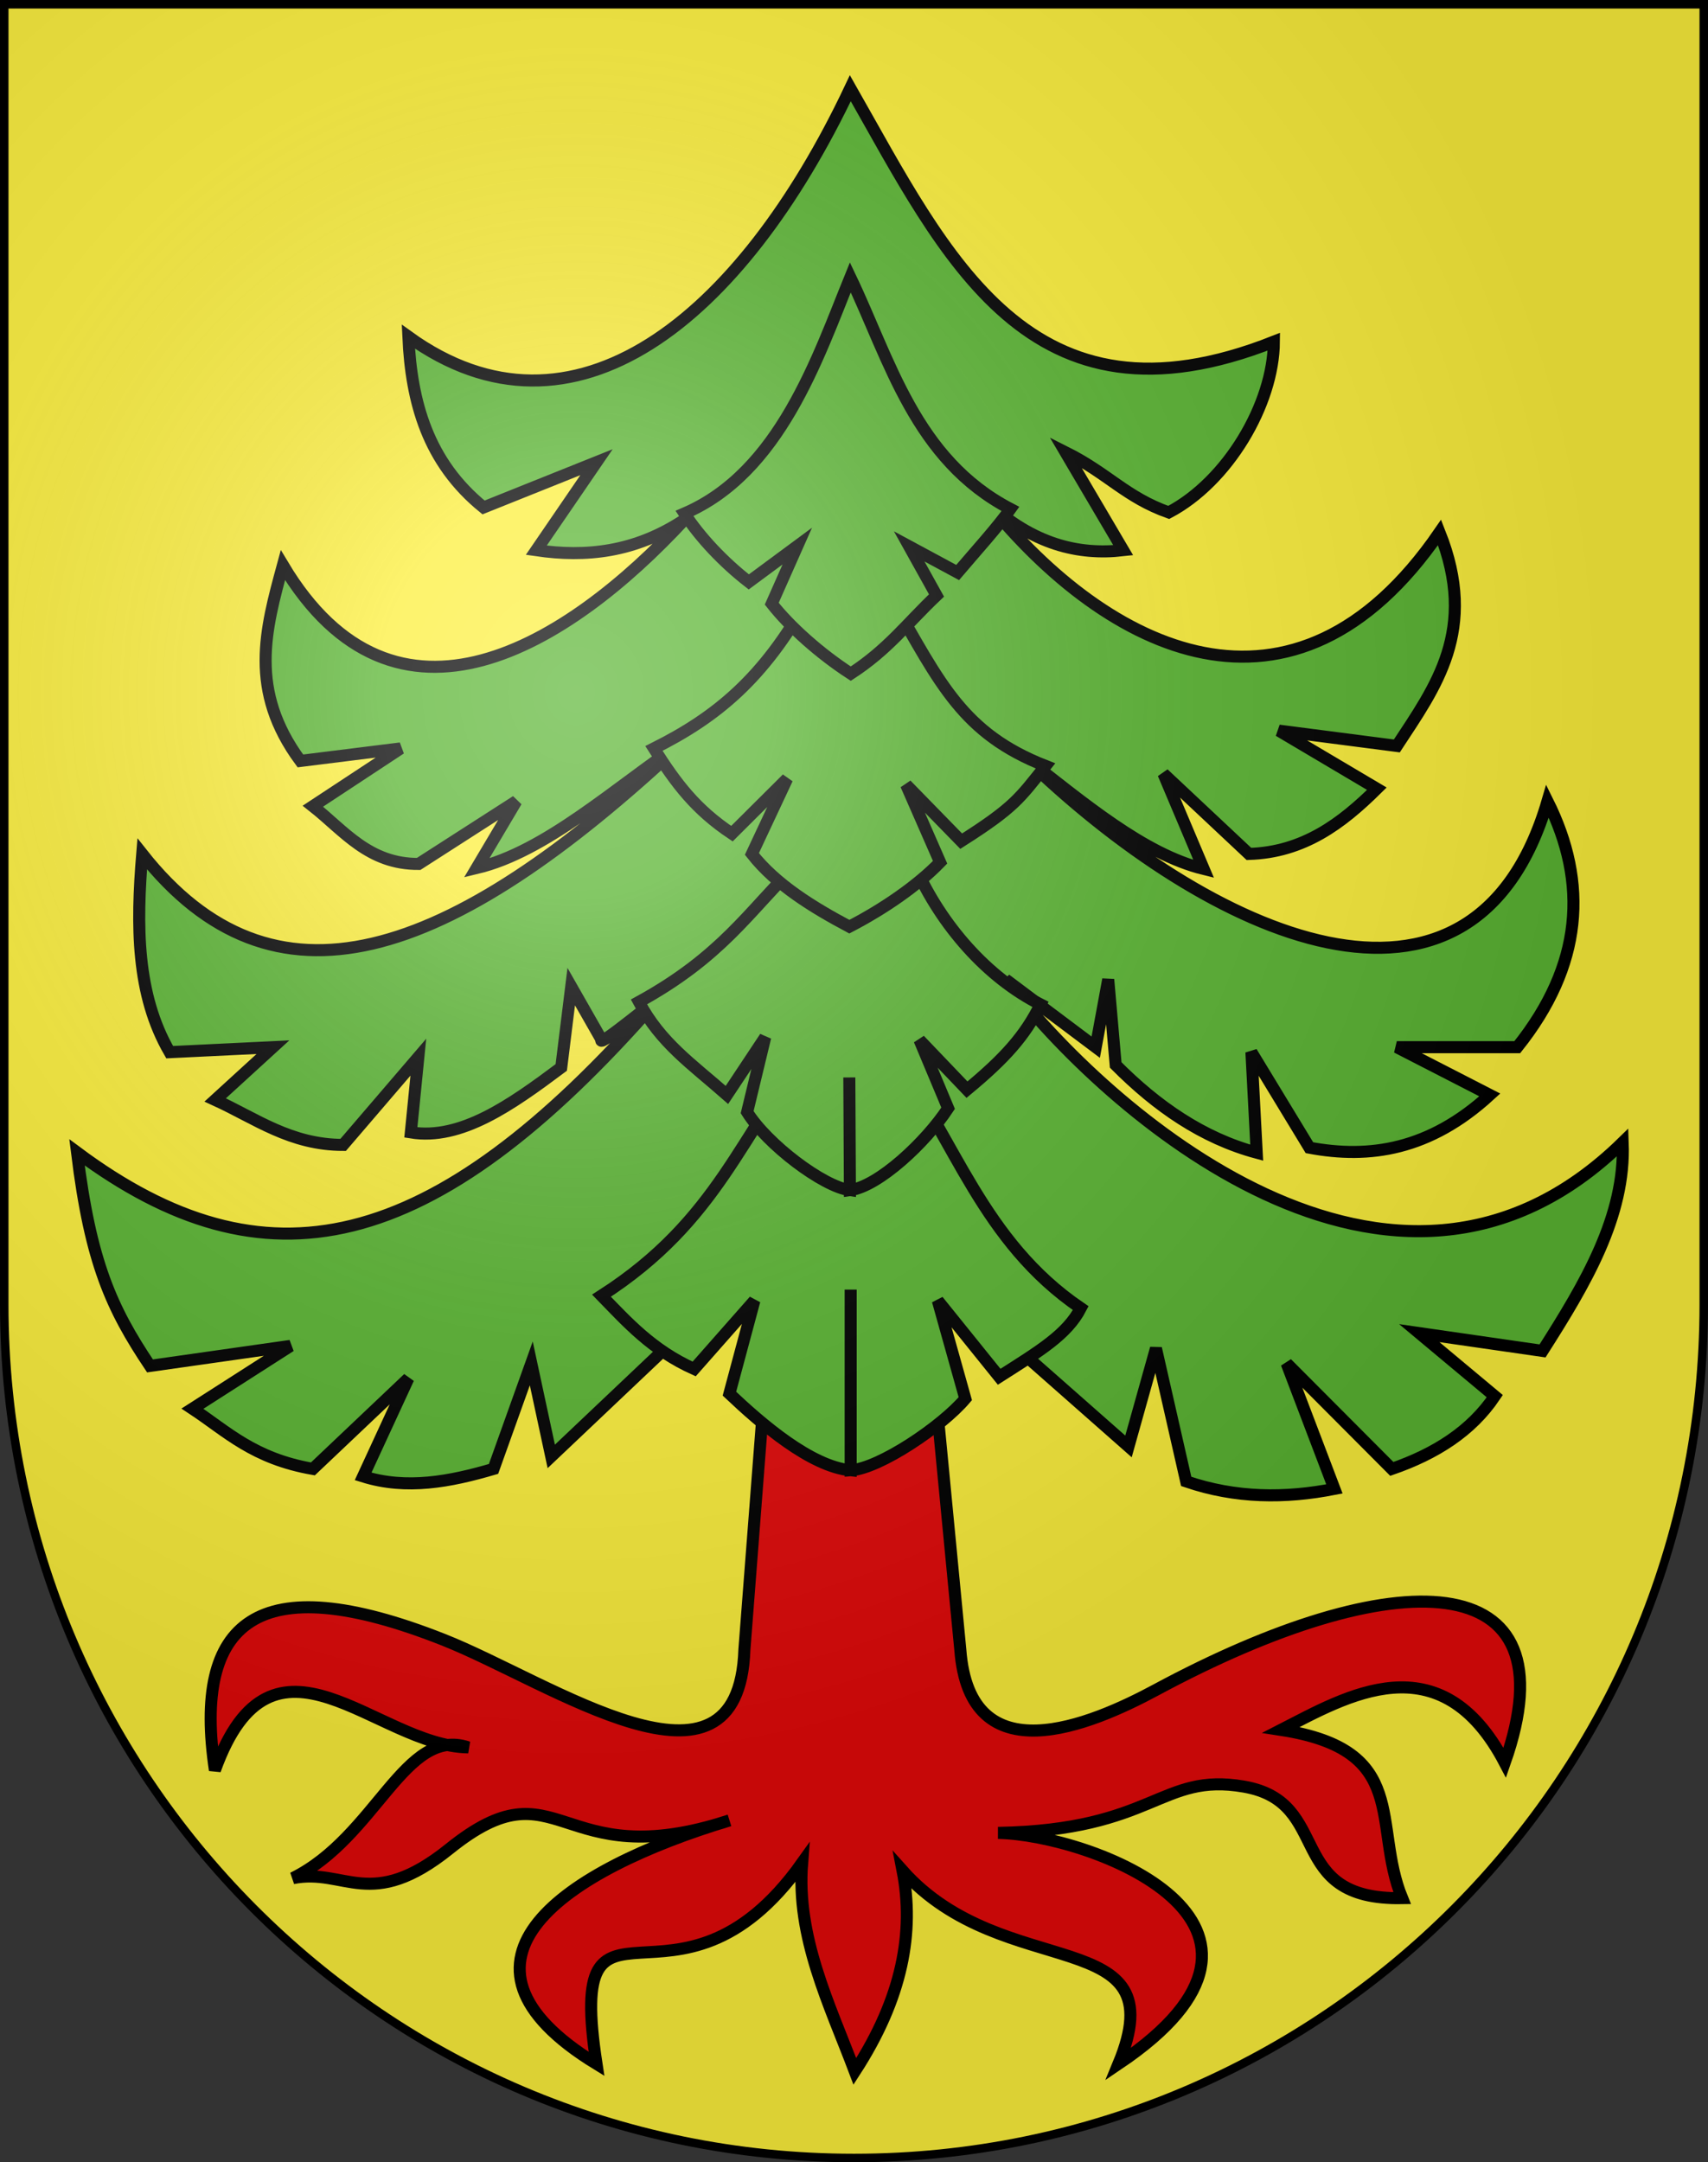
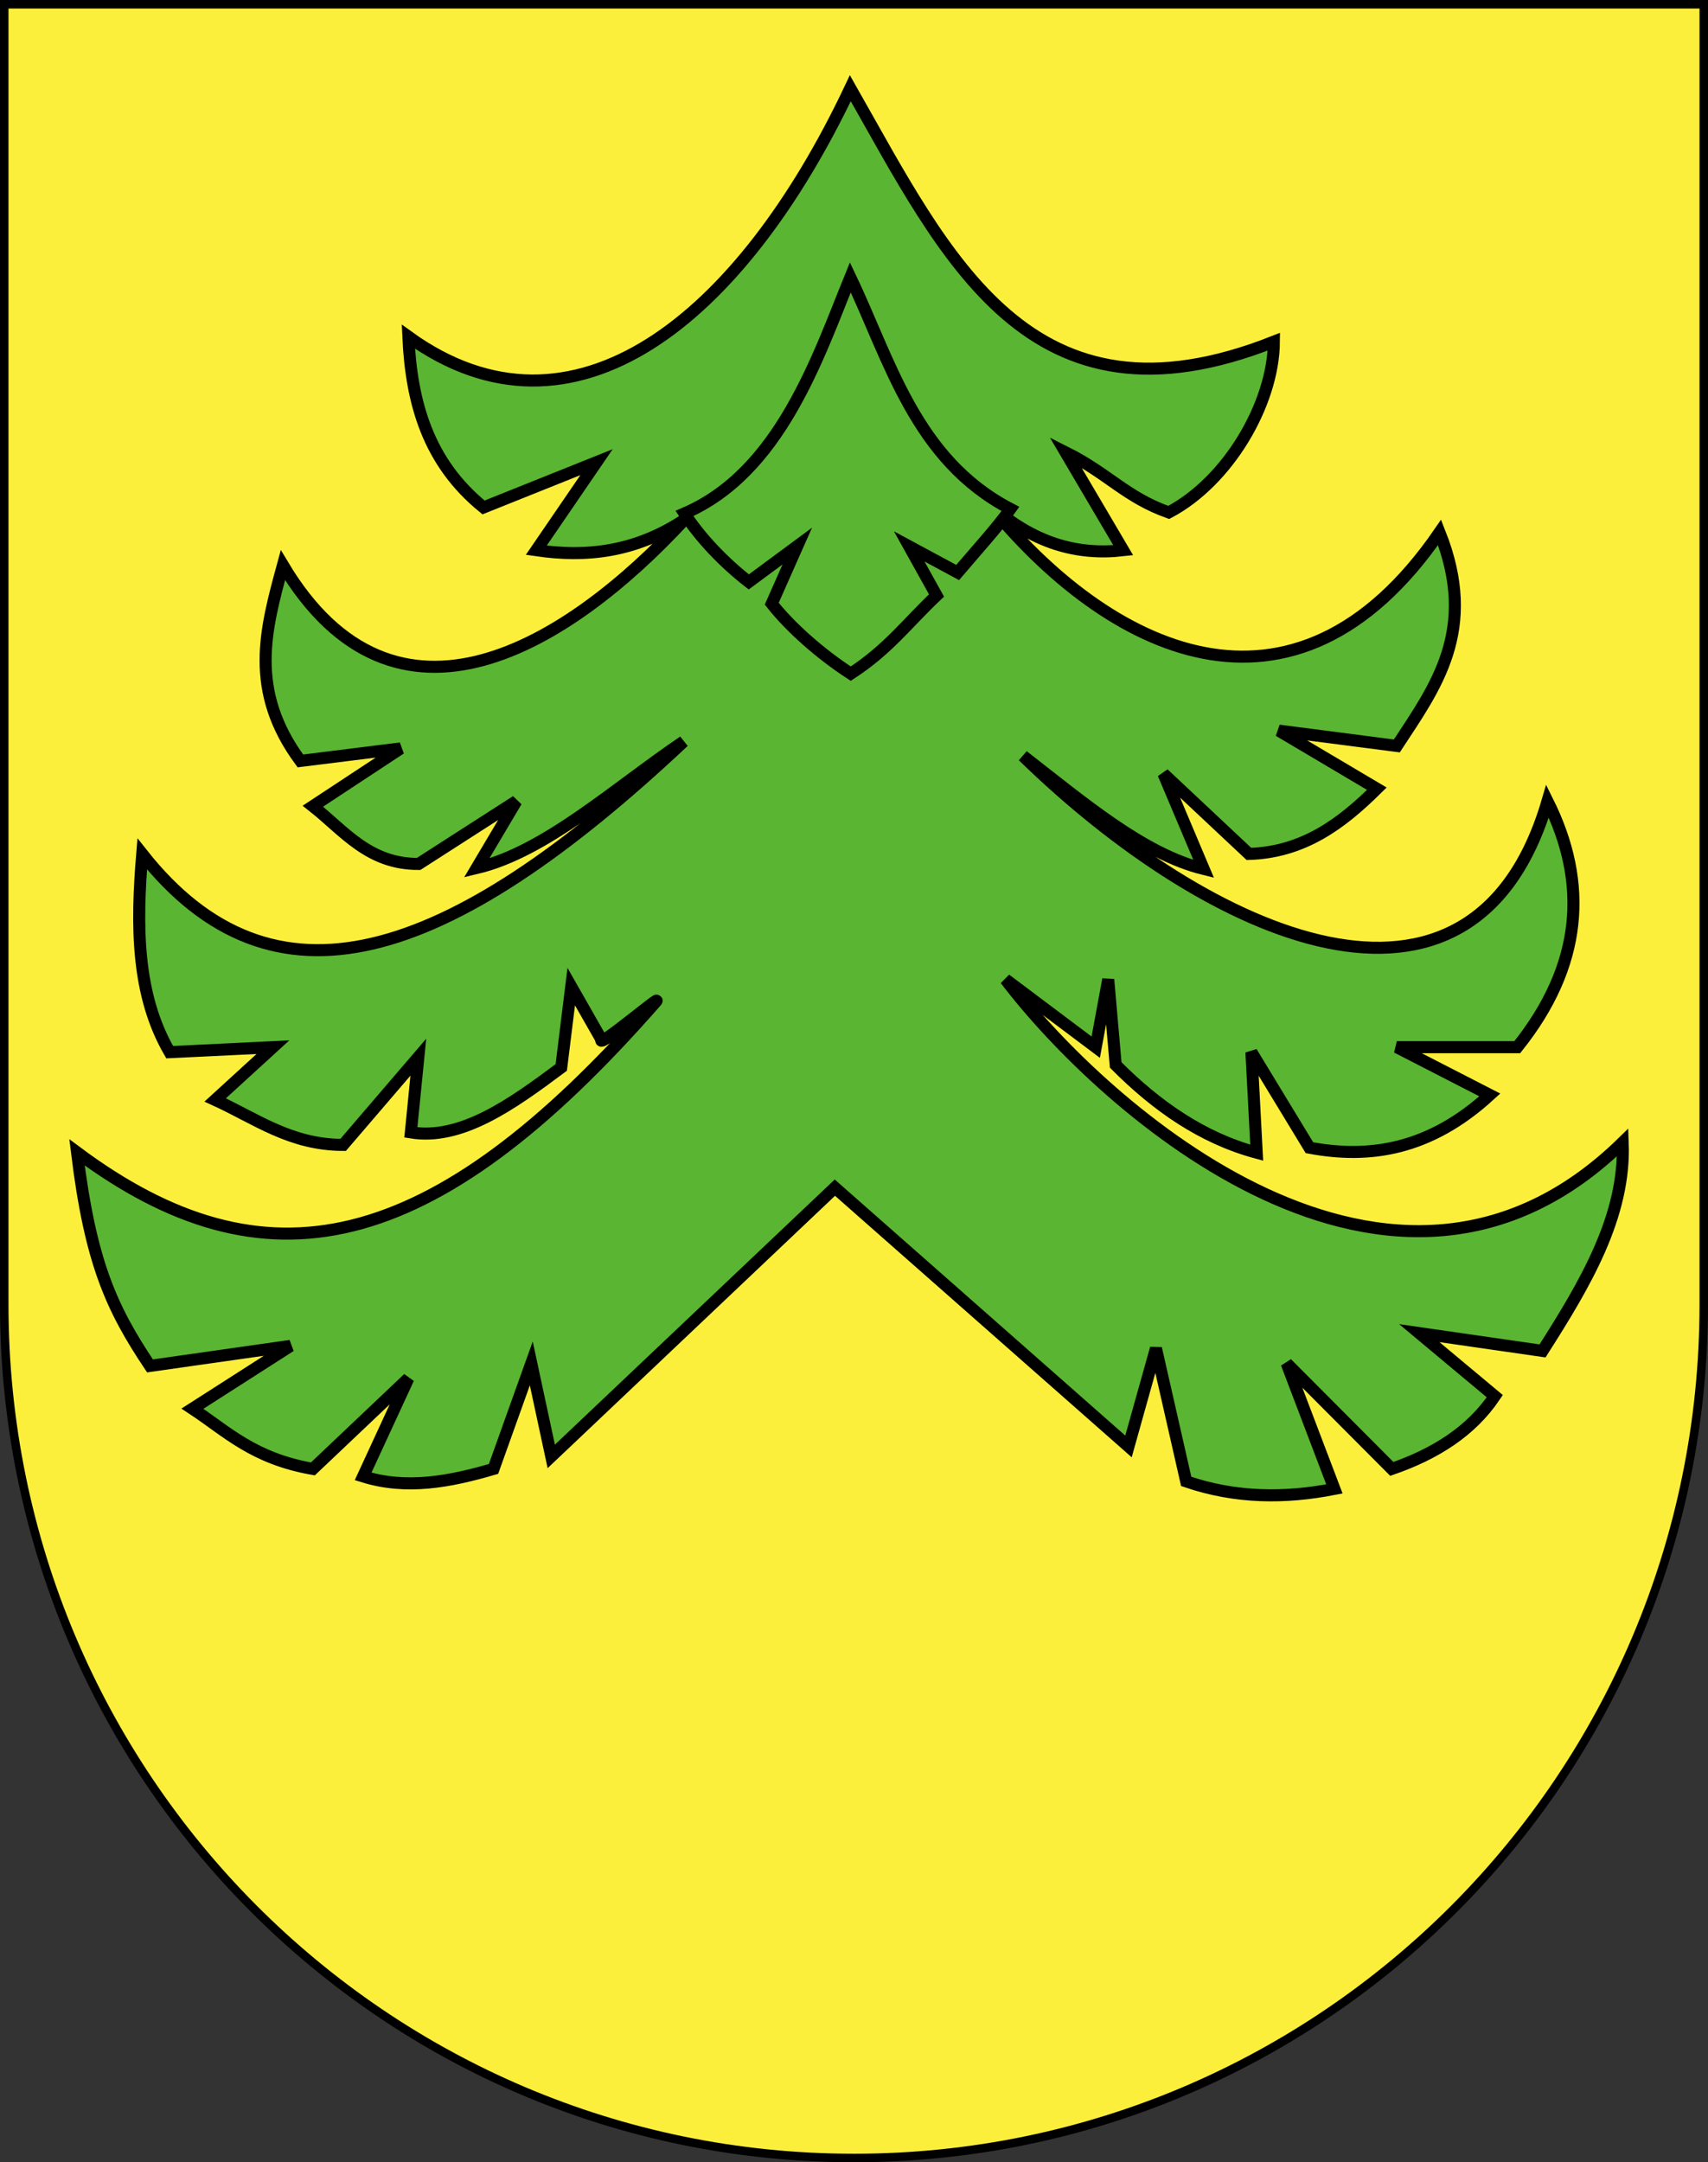
<svg xmlns="http://www.w3.org/2000/svg" xmlns:ns1="http://sodipodi.sourceforge.net/DTD/sodipodi-0.dtd" xmlns:ns2="http://www.inkscape.org/namespaces/inkscape" xmlns:xlink="http://www.w3.org/1999/xlink" height="763" width="603" version="1.0" id="svg20" ns1:version="0.32" ns2:version="0.44.1" ns1:docname="Untersteckholz-coat of arms.svg" ns1:docbase="F:\Mis Documentos\Mis imágenes\Encyclopédie\Escudos de Suiza">
  <rect width="100%" height="100%" fill="#333333" stroke="none" />
  <defs id="defs29">
    <linearGradient id="linearGradient2893">
      <stop style="stop-color:#ffffff;stop-opacity:0.314;" offset="0" id="stop2895" />
      <stop id="stop2897" offset="0.19" style="stop-color:#ffffff;stop-opacity:0.251;" />
      <stop style="stop-color:#6b6b6b;stop-opacity:0.125;" offset="0.6" id="stop2901" />
      <stop style="stop-color:#000000;stop-opacity:0.125;" offset="1" id="stop2899" />
    </linearGradient>
    <linearGradient id="linearGradient2955">
      <stop style="stop-color:white;stop-opacity:0;" offset="0" id="stop2965" />
      <stop style="stop-color:black;stop-opacity:0.646;" offset="1" id="stop2959" />
    </linearGradient>
    <radialGradient ns2:collect="always" xlink:href="#linearGradient2893" id="radialGradient3236" gradientUnits="userSpaceOnUse" gradientTransform="matrix(1.215,1.531577e-24,1.464684e-23,1.267,-839.192,-490.489)" cx="858.042" cy="579.933" fx="858.042" fy="579.933" r="300" />
  </defs>
  <ns1:namedview ns2:window-height="682" ns2:window-width="1024" ns2:pageshadow="2" ns2:pageopacity="0.0" guidetolerance="10.0" gridtolerance="10.0" objecttolerance="10.0" borderopacity="1.0" bordercolor="#666666" pagecolor="#ffffff" id="base" ns2:zoom="0.60555626" ns2:cx="307.19759" ns2:cy="387.68109" ns2:window-x="-4" ns2:window-y="-4" ns2:current-layer="layer2" showgrid="true" showguides="true" ns2:guide-bbox="true" />
  <desc id="desc22">Coat of Arms of Canton of Freiburg (Fribourg)</desc>
  <g ns2:groupmode="layer" id="layer1" ns2:label="Fond écu" style="display:inline" ns1:insensitive="true">
    <path id="path1899" d="M 1.5,1.5 L 1.5,460.368 C 1.5,626.678 135.815,761.5 301.5,761.5 C 467.185,761.5 601.5,626.678 601.5,460.368 L 601.5,1.5 L 1.5,1.5 z " style="fill:#fcef3c;fill-opacity:1" />
  </g>
  <g ns2:groupmode="layer" id="layer2" ns2:label="Meubles" ns1:insensitive="true">
    <g id="g9954" transform="matrix(4.252,0,0,4.252,-2632.079,-2470.812)">
-       <path ns1:nodetypes="ccscccscccccccscccsccc" id="path2842" d="M 682.695,693.829 L 680.829,718 C 680.362,731.707 664.77,720.698 655.829,717.171 C 640.286,711.039 635.022,715.699 636.866,728 C 641.678,714.632 650.297,726.024 657.902,726.11 C 652.634,724.349 650.268,733.527 643.342,736.963 C 647.661,736.097 649.781,739.8 656.339,734.524 C 665.537,727.124 665.248,736.865 679.585,732.171 C 665.956,736.268 654.588,743.827 668.549,752.378 C 665.952,735.328 675.163,750.377 685.622,735.695 C 685.13,741.853 687.865,747.367 690,753 C 693.993,746.853 694.94,741.384 693.963,736.342 C 702.427,745.833 716.77,740.568 711.89,752.378 C 729.18,740.74 709.59,733.356 701.89,733.207 C 714.92,732.977 715.375,728.169 722.305,729.366 C 729.773,730.656 725.581,738.797 735.439,738.622 C 732.93,732.465 736.187,726.328 725.39,724.658 C 730.765,721.911 738.604,717.171 743.963,727.378 C 749.806,710.761 734.753,710.707 715,721.342 C 709.591,724.254 699.533,728.521 698.756,718 L 696.451,694.061 L 682.695,693.829 z " style="fill:#e20909;fill-opacity:1;fill-rule:evenodd;stroke:black;stroke-width:1px;stroke-linecap:butt;stroke-linejoin:miter;stroke-opacity:1" />
      <path ns1:nodetypes="cccccccccccccccccccccccccccccccccccccccccccccccccccccccccccsccccccccccc" id="path3747" d="M 688.342,679.658 L 712.72,701.134 L 715,693 L 717.512,704.037 C 721.614,705.439 725.716,705.464 729.817,704.658 L 725.854,694.244 L 734.585,703 C 738.199,701.752 741.177,699.868 743.134,696.963 L 736.866,691.731 L 747.098,693.207 C 750.655,687.63 753.996,682.022 753.756,675.902 C 734.66,694.582 710.7,673.126 702.512,662.378 L 710,668 L 711.037,662.378 L 711.658,669.476 C 715.064,672.897 718.858,675.542 723.366,676.756 L 722.927,668.415 L 727.744,676.342 C 732.736,677.278 737.728,676.535 742.72,671.963 L 735,668 L 745,668 C 750.444,661.195 750.91,654.39 747.512,647.585 C 741.32,668.677 719.541,658.999 703.963,643.829 C 708.963,647.707 713.963,651.983 718.963,653.207 L 715.622,645.305 L 722.72,651.963 C 727.263,651.829 730.44,649.418 733.342,646.549 L 725.207,641.731 L 735,643 C 738.207,638.106 741.779,633.393 738.549,625.28 C 726.429,642.905 710.99,635.129 701.037,622.817 C 704.784,626.248 708.532,627.188 712.28,626.756 L 707.488,618.622 C 711.037,620.397 712.512,622.362 716.061,623.622 C 720.956,621.05 724.757,614.64 724.793,609.451 C 704.484,617.475 697.587,602.402 689.625,588.415 C 680.521,607.639 666.592,618.885 652.927,609.037 C 653.17,614.449 654.53,619.443 659.171,623.207 L 668.549,619.451 L 663.549,626.756 C 667.642,627.356 671.736,626.949 675.829,624.244 C 666.194,634.632 651.868,643.643 642.512,628 C 641.058,633.337 639.651,638.404 643.963,644.244 L 652.28,643.207 L 645,648 C 647.592,650.044 649.64,652.814 653.781,652.793 L 661.89,647.585 L 658.598,653.133 C 664.325,651.772 670.053,646.502 675.78,642.635 C 655.99,661.219 641.659,665.661 630.829,651.963 C 630.343,657.863 630.32,663.607 633.11,668.415 L 641.683,668 L 636.89,672.378 C 640.239,673.91 643.143,676.108 647.512,676.11 L 653.756,668.829 L 653.134,675.073 C 657.297,675.752 661.459,672.795 665.622,669.683 L 666.451,662.975 L 668.963,667.378 C 668.555,668.18 674.148,663.461 673.489,664.215 C 654.822,685.55 640.935,688.277 625.415,676.731 C 626.537,685.877 628.283,689.683 631.476,694.451 L 643.134,692.793 L 635,698 C 637.872,699.897 640.056,702.139 645,703 L 652.927,695.488 L 649.171,703.622 C 652.781,704.751 656.39,704.059 660,703 L 663.134,694.244 L 664.793,701.963 L 688.342,679.658 z " style="fill:#5ab532;fill-opacity:1;fill-rule:evenodd;stroke:black;stroke-width:1px;stroke-linecap:butt;stroke-linejoin:miter;stroke-opacity:1" />
-       <path ns1:nodetypes="cccccccccccccc" id="path4634" d="M 686.244,668.207 C 680.529,675.018 678.77,682.323 668.963,688.622 C 671.101,690.817 673.156,693.13 676.658,694.706 L 681.658,689.037 L 679.585,696.756 C 682.225,699.25 686.32,702.805 689.653,703.116 L 689.653,688.116 L 689.653,703.116 C 692.057,702.958 697.22,699.482 699.171,697.171 L 696.89,689.037 L 701.982,695.352 C 705.338,693.213 707.612,691.862 708.756,689.658 C 700.58,684.096 698.337,675.671 693.134,668.622 L 686.244,668.207 z " style="fill:#5ab532;fill-opacity:1;fill-rule:evenodd;stroke:black;stroke-width:1px;stroke-linecap:butt;stroke-linejoin:miter;stroke-opacity:1" />
-       <path ns1:nodetypes="ccccccccccccccc" id="path5523" d="M 685,653 C 681.204,656.748 678.904,660.496 672.073,664.244 C 673.875,667.646 676.455,669.39 679.378,671.963 L 682.559,667.171 L 681.057,673.392 C 682.726,676.07 687.373,679.583 689.589,679.866 L 689.541,670.512 L 689.589,679.866 C 691.955,679.564 695.876,675.912 697.743,673.068 L 695.367,667.402 L 699.31,671.525 C 702.451,668.929 704.137,667.046 705.415,664.451 C 701.019,662.239 697.209,657.947 695,653 L 685,653 L 685,653 z " style="fill:#5ab532;fill-opacity:1;fill-rule:evenodd;stroke:black;stroke-width:1px;stroke-linecap:butt;stroke-linejoin:miter;stroke-opacity:1" />
-       <path ns1:nodetypes="cccccccccccc" id="path6410" d="M 686.037,630.902 C 682.396,637.376 678.57,640.58 673.317,643.207 C 675.181,646.154 676.796,648.28 679.793,650.28 L 684.378,645.72 L 681.451,651.963 C 683.461,654.525 686.537,656.403 689.541,658 C 692.376,656.536 695.197,654.597 697.077,652.653 L 694.258,646.222 L 698.828,650.903 C 703.304,648.061 703.694,647.313 705.829,644.658 C 698.971,641.972 697.093,637.829 693.11,630.902 L 686.037,630.902 z " style="fill:#5ab532;fill-opacity:1;fill-rule:evenodd;stroke:black;stroke-width:1px;stroke-linecap:butt;stroke-linejoin:miter;stroke-opacity:1" />
      <path ns1:nodetypes="ccccccccccc" id="path7297" d="M 689.625,604.113 C 686.924,610.742 683.788,620.289 675.853,623.707 C 677.158,625.716 679.109,627.769 681.194,629.388 L 685.22,626.414 L 683.099,631.194 C 684.621,633.132 687.117,635.353 689.66,637 C 692.767,634.985 694.32,632.842 696.78,630.513 L 694.513,626.44 L 698.534,628.607 C 699.948,626.942 701.884,624.808 702.918,623.333 C 695.012,619.211 692.898,610.953 689.625,604.113 z " style="fill:#5ab532;fill-opacity:1;fill-rule:evenodd;stroke:black;stroke-width:1px;stroke-linecap:butt;stroke-linejoin:miter;stroke-opacity:1" />
    </g>
  </g>
  <g ns2:groupmode="layer" id="layer3" ns2:label="Reflet final" style="display:inline" ns1:insensitive="true">
-     <path style="fill:url(#radialGradient3236);fill-opacity:1" d="M 1.5,1.5 L 1.5,460.368 C 1.5,626.679 135.815,761.5 301.5,761.5 C 467.185,761.5 601.5,626.679 601.5,460.368 L 601.5,1.5 L 1.5,1.5 z " id="path2346" />
-   </g>
+     </g>
  <g ns2:groupmode="layer" id="layer4" ns2:label="Contour final" style="display:inline" ns1:insensitive="true">
    <path style="fill:none;fill-opacity:1;stroke:#000000;stroke-width:3;stroke-miterlimit:4;stroke-dasharray:none;stroke-opacity:1" d="M 1.5,1.5 L 1.5,460.368 C 1.5,626.679 135.815,761.5 301.5,761.5 C 467.185,761.5 601.5,626.679 601.5,460.368 L 601.5,1.5 L 1.5,1.5 z " id="path3239" />
  </g>
</svg>